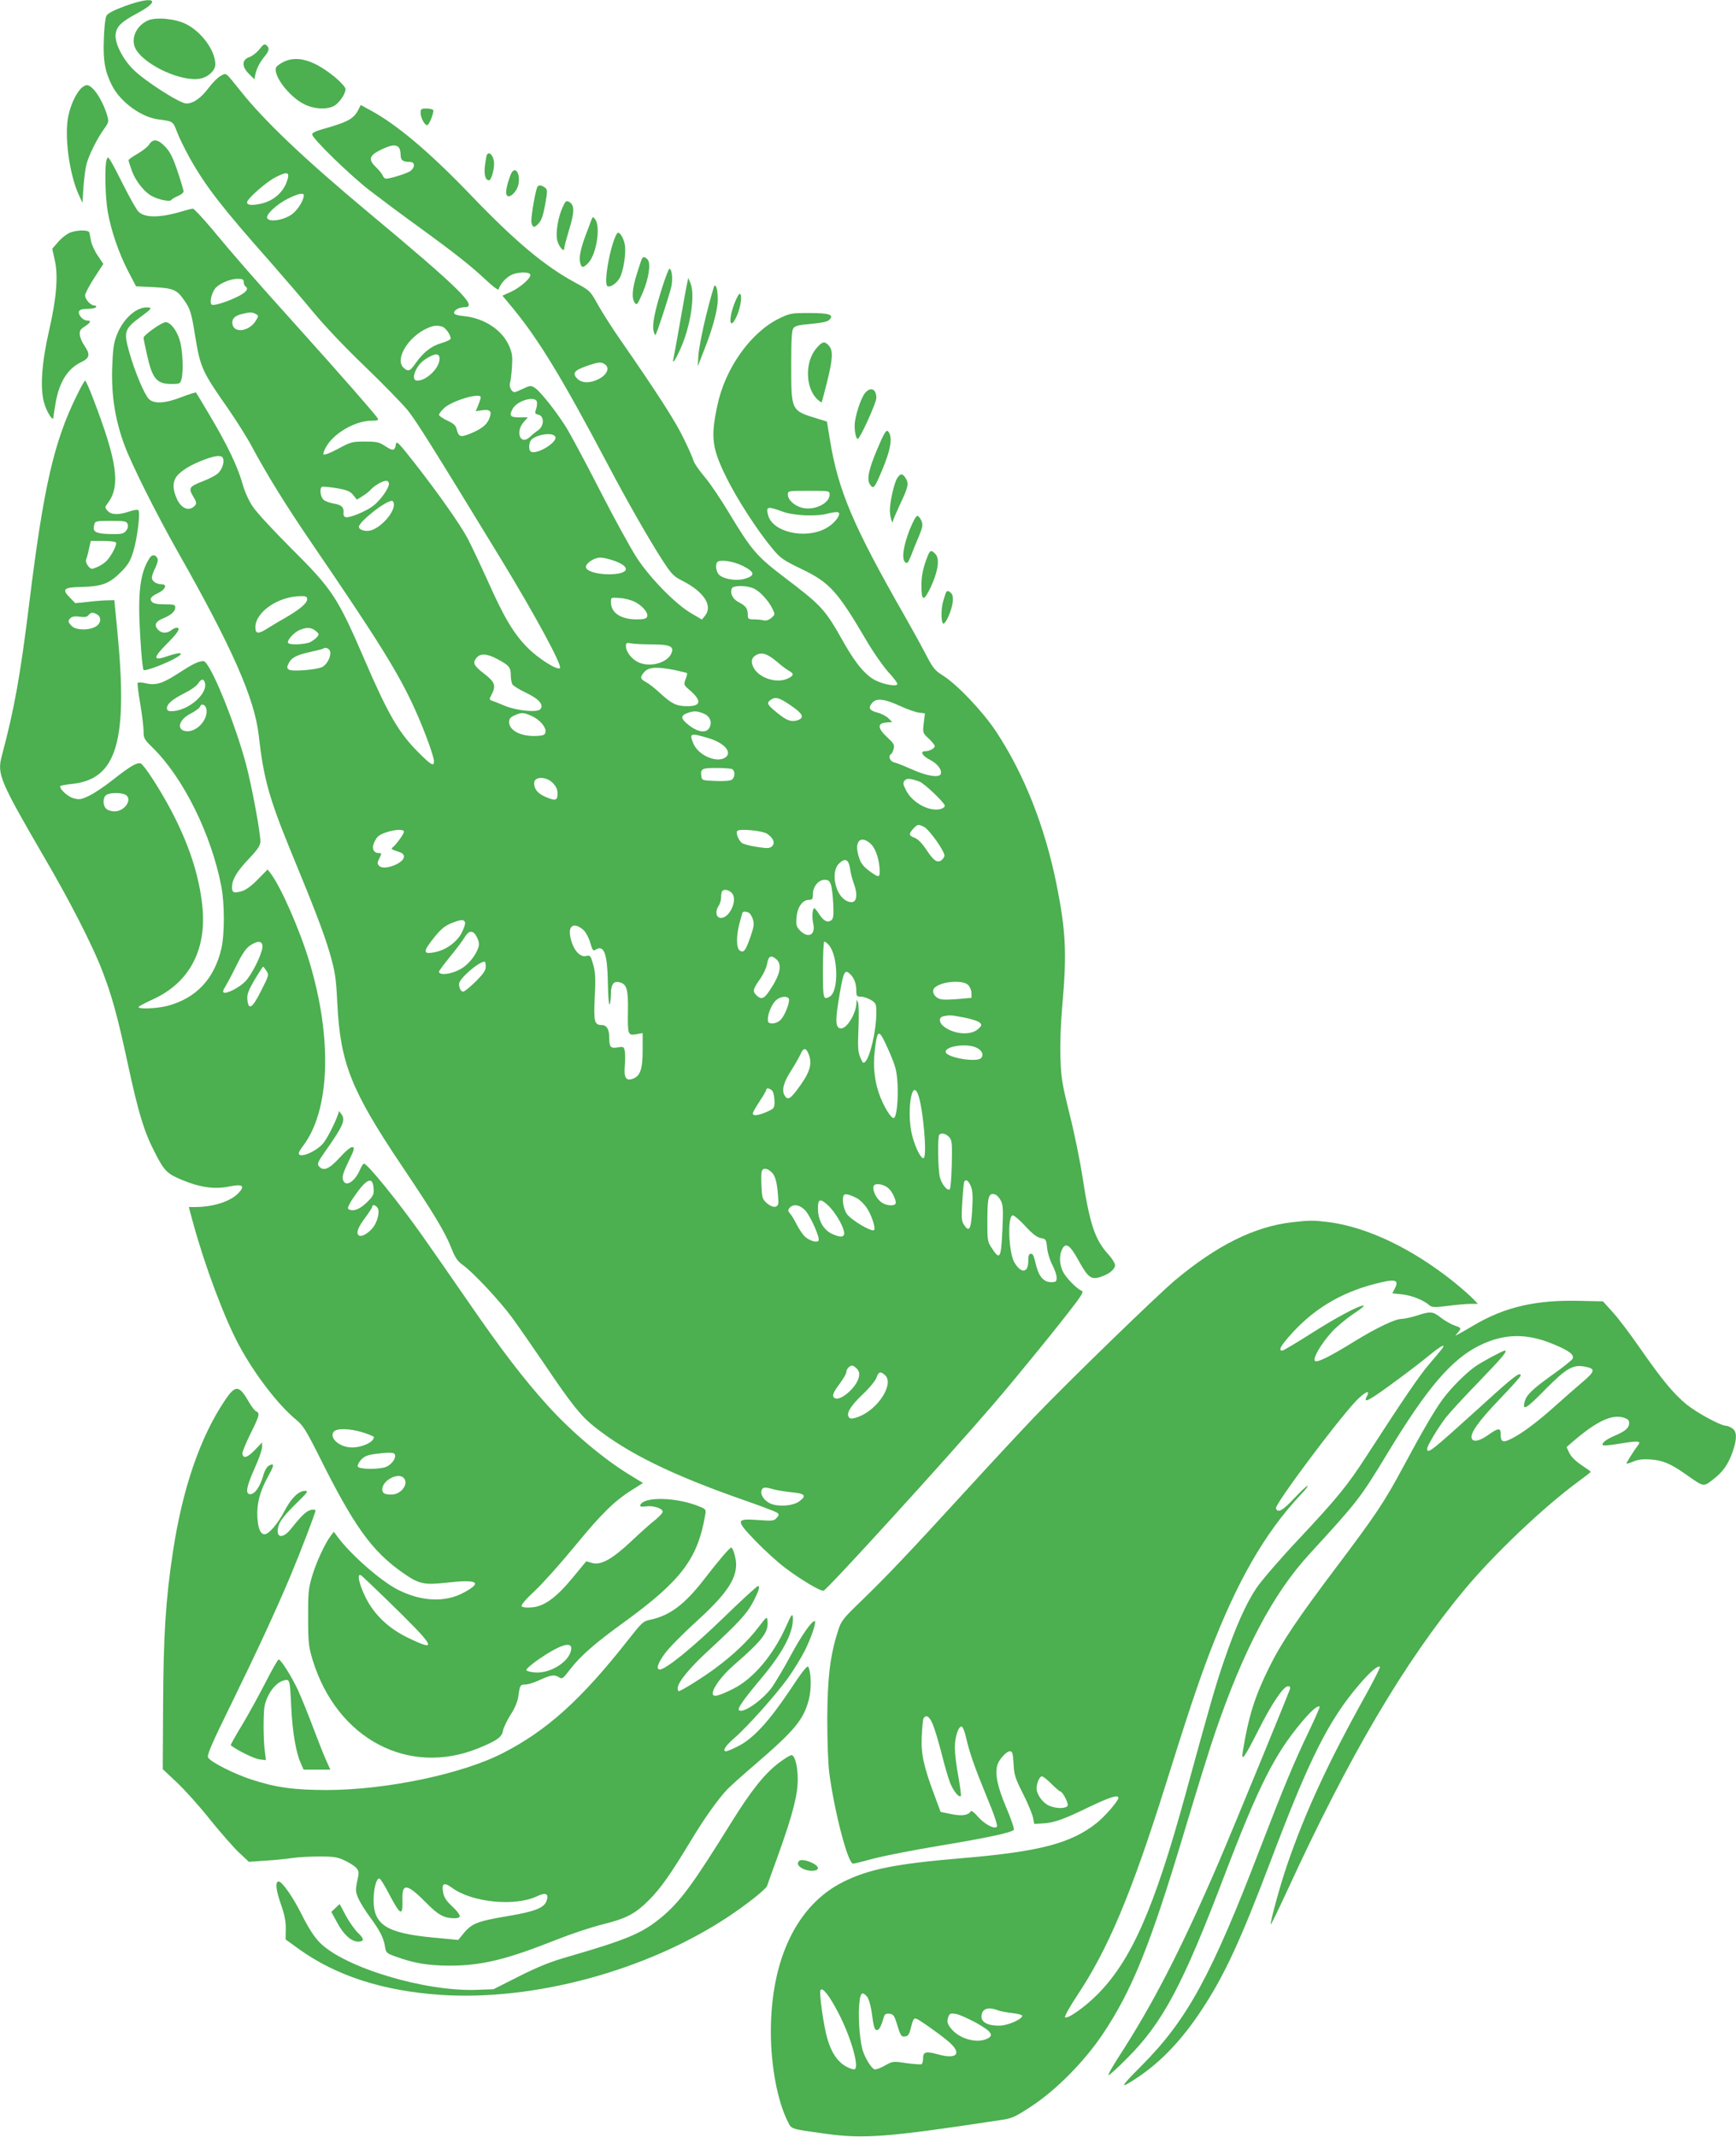
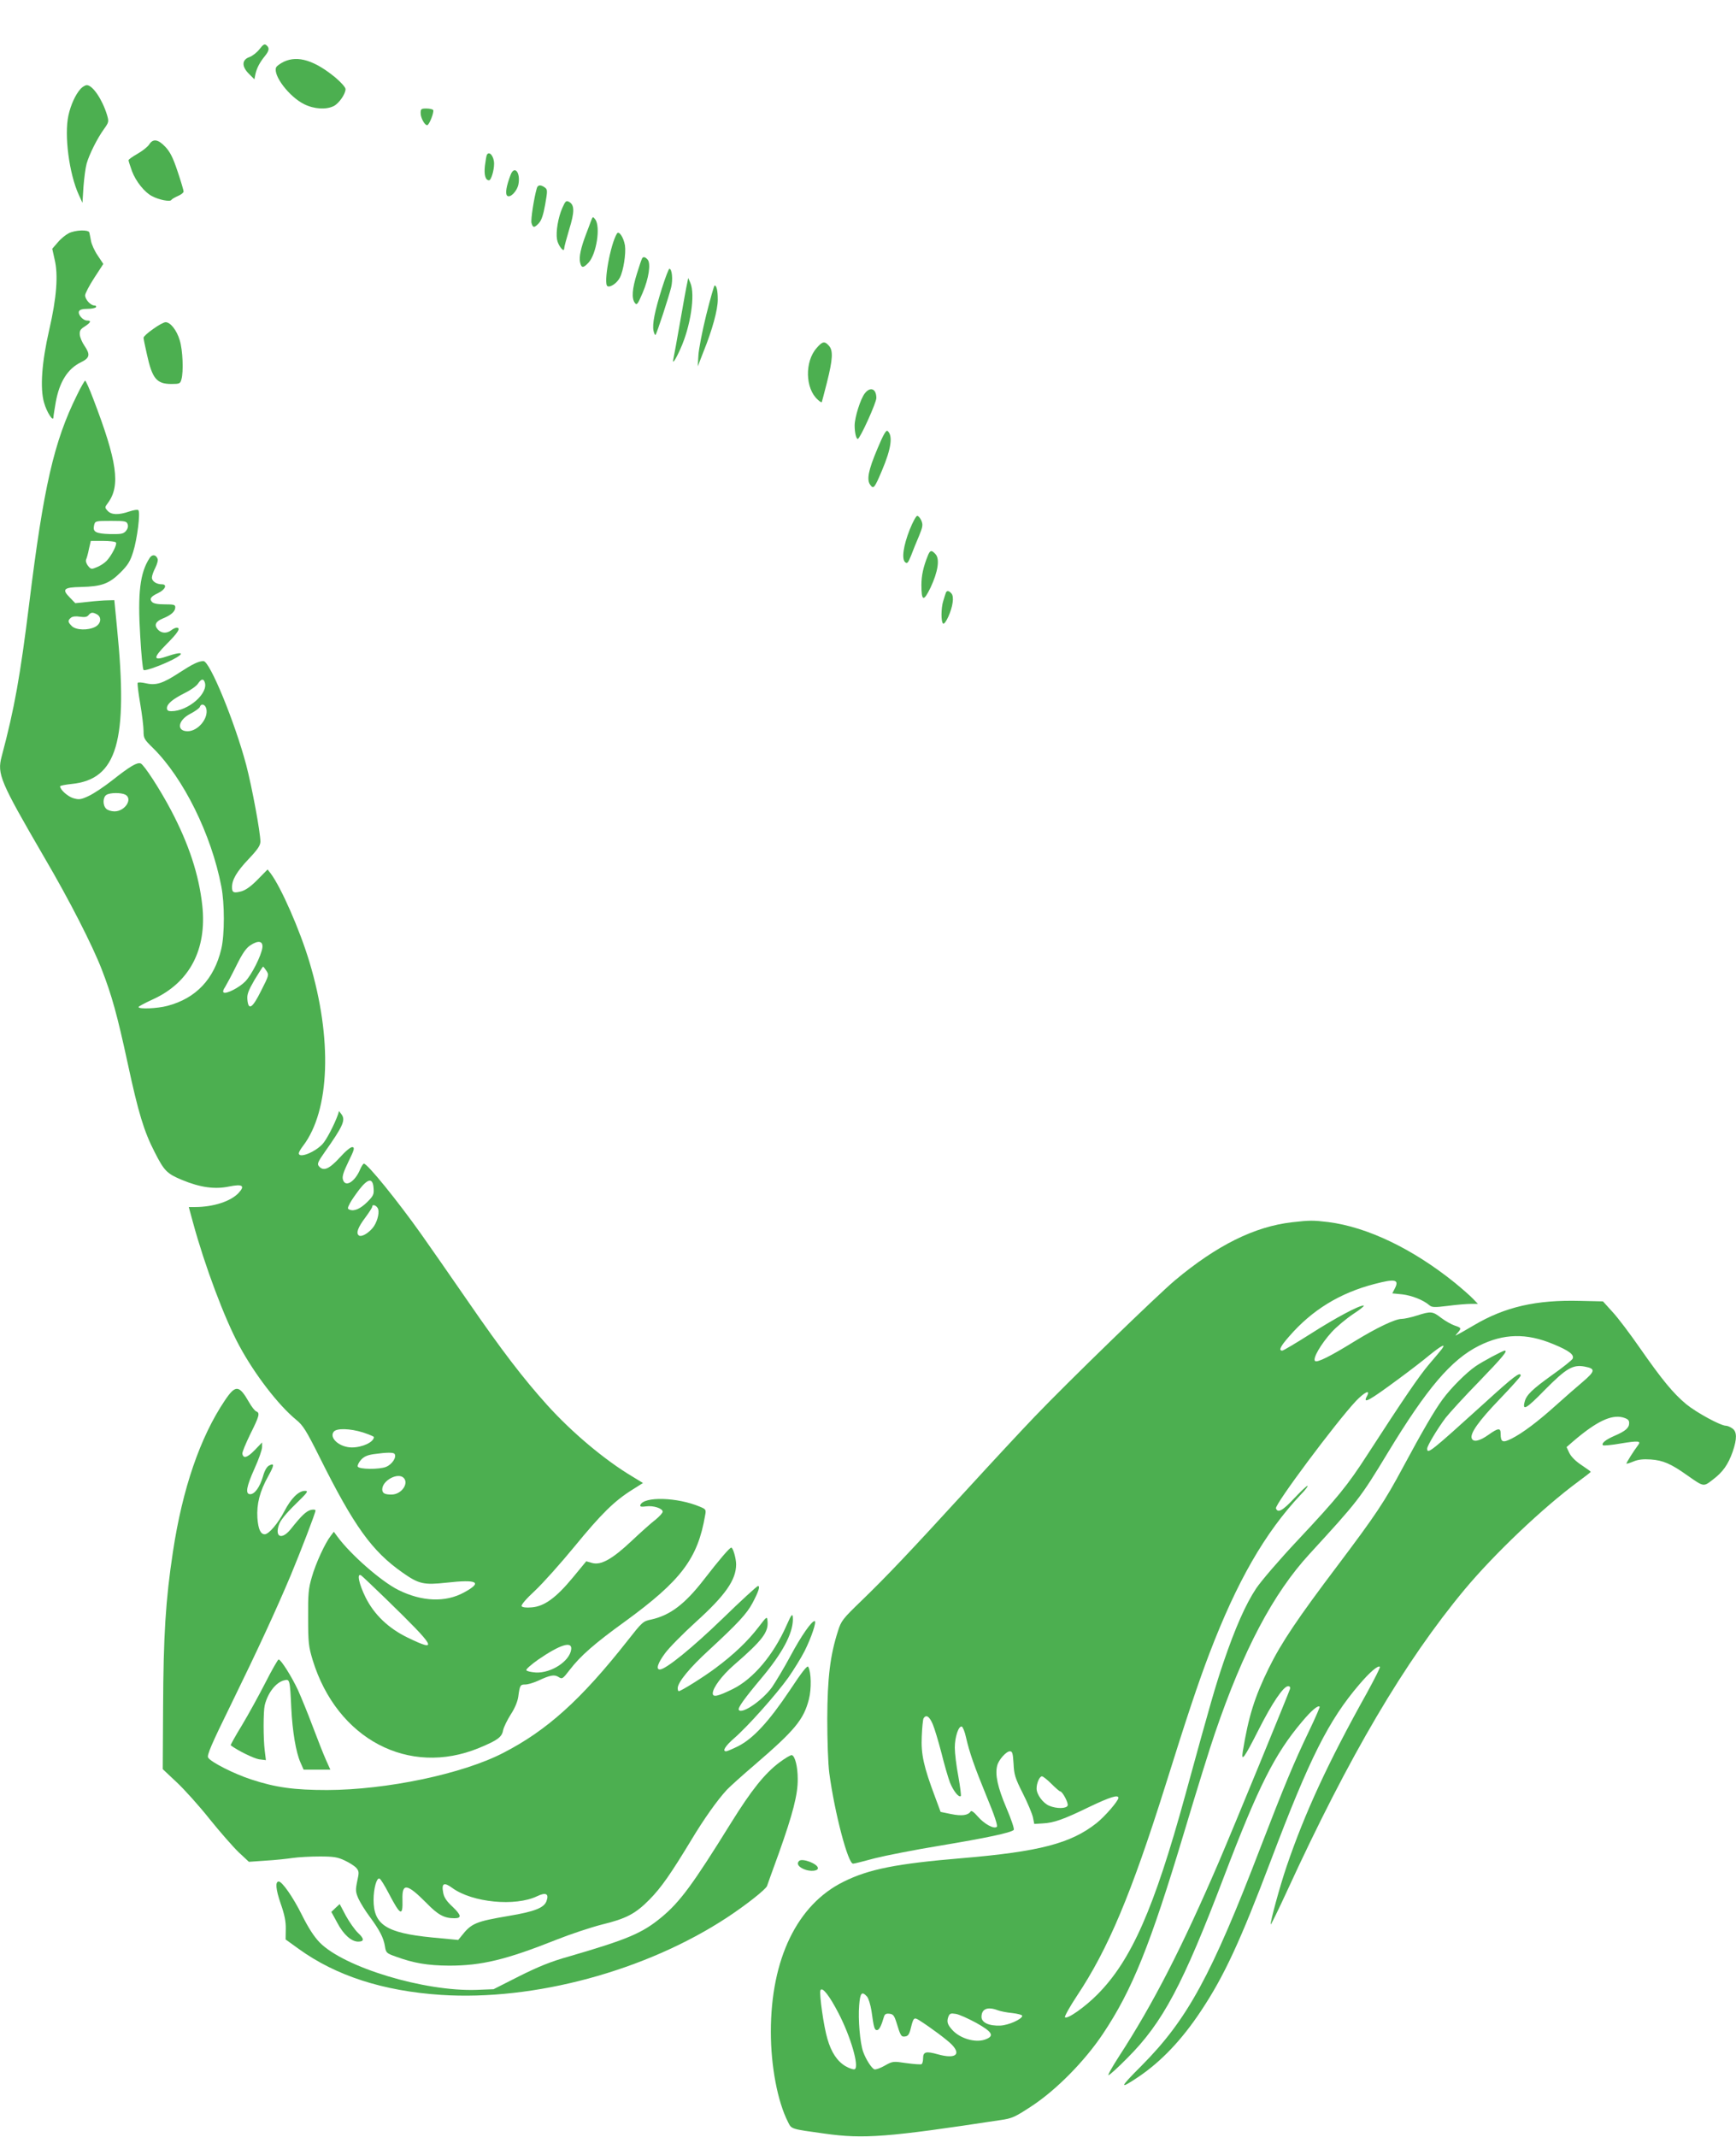
<svg xmlns="http://www.w3.org/2000/svg" version="1.0" width="1040pt" height="1280pt" viewBox="0 0 1040 1280" preserveAspectRatio="xMidYMid meet">
  <g transform="translate(0,1280) scale(0.1,-0.1)" fill="#4caf50" stroke="none">
-     <path d="M747 12763 c-65 -24 -102 -43 -109 -57 -7 -11 -14 -75 -16 -142 -5 -128 7 -194 50 -278 50 -97 174 -188 276 -201 89 -12 88 -11 112 -74 12 -33 47 -104 77 -158 96 -171 196 -299 483 -623 80 -91 196 -226 257 -300 65 -79 192 -213 308 -324 108 -104 224 -223 257 -263 53 -66 145 -213 563 -898 201 -330 361 -626 350 -646 -12 -18 -129 55 -195 122 -83 84 -140 179 -240 404 -45 99 -99 213 -120 253 -49 89 -177 271 -319 452 -91 116 -106 132 -109 110 -6 -41 -17 -43 -63 -13 -38 25 -51 28 -123 28 -76 0 -85 -2 -160 -43 -44 -24 -83 -39 -88 -34 -4 4 5 29 21 54 50 79 174 148 267 148 36 0 43 3 37 14 -12 21 -221 260 -483 551 -255 283 -373 418 -514 588 -54 64 -104 117 -110 117 -7 0 -35 -7 -62 -15 -135 -41 -228 -41 -265 -2 -12 12 -50 80 -86 151 -36 72 -72 141 -81 154 -15 23 -16 23 -23 6 -13 -34 -9 -219 6 -310 21 -117 66 -249 123 -359 l47 -90 105 -5 c117 -6 140 -15 183 -78 37 -52 44 -76 66 -214 31 -190 42 -214 197 -435 50 -73 116 -176 144 -230 89 -166 202 -349 355 -573 409 -599 523 -783 621 -999 58 -129 114 -282 114 -312 0 -31 -17 -22 -88 49 -120 118 -184 227 -324 551 -166 385 -194 428 -444 677 -105 105 -209 217 -230 250 -24 35 -49 91 -62 139 -29 101 -88 226 -192 401 -45 77 -84 141 -86 143 -2 2 -40 -10 -85 -27 -98 -39 -168 -43 -198 -11 -28 30 -85 167 -117 281 -34 122 -29 138 70 211 60 44 67 52 48 55 -68 10 -153 -63 -192 -164 -19 -48 -24 -85 -28 -199 -5 -167 18 -312 75 -465 43 -115 188 -405 318 -635 327 -576 461 -882 485 -1100 28 -251 62 -375 185 -676 152 -368 205 -507 241 -629 32 -113 37 -143 45 -304 18 -354 83 -518 386 -969 193 -287 260 -398 299 -498 21 -53 36 -74 65 -95 59 -41 217 -209 295 -314 38 -52 127 -180 197 -283 160 -238 219 -311 299 -374 199 -158 461 -287 893 -438 104 -36 195 -71 202 -77 11 -9 10 -15 -4 -30 -16 -18 -26 -19 -109 -13 -137 10 -139 1 -18 -125 54 -56 133 -128 176 -160 95 -72 214 -143 232 -138 21 5 733 786 1014 1113 148 172 408 492 503 619 32 43 40 61 30 64 -27 9 -93 76 -112 113 -22 43 -25 96 -7 134 21 46 48 29 98 -63 57 -104 77 -119 132 -101 53 17 88 46 88 71 0 11 -18 40 -39 63 -81 88 -113 182 -156 466 -15 96 -49 264 -77 374 -44 177 -51 215 -55 335 -3 83 1 204 11 317 28 314 21 447 -34 723 -70 349 -196 667 -364 920 -79 119 -231 279 -316 333 -49 30 -61 45 -104 128 -27 52 -84 155 -126 229 -309 540 -399 753 -448 1055 l-18 110 -59 18 c-156 48 -155 45 -155 320 0 154 3 208 13 221 11 15 34 20 107 26 63 6 98 13 108 24 31 31 0 41 -121 41 -107 0 -116 -2 -180 -33 -171 -84 -324 -300 -370 -523 -40 -188 -32 -252 52 -424 64 -131 187 -321 275 -427 52 -63 66 -72 179 -127 165 -79 214 -132 383 -420 44 -76 105 -162 137 -198 32 -34 56 -67 53 -72 -8 -13 -71 -3 -121 19 -62 26 -125 99 -195 222 -119 211 -131 225 -365 403 -162 123 -194 161 -329 385 -48 80 -113 177 -146 215 -32 38 -62 81 -65 95 -4 14 -30 75 -60 135 -49 102 -153 264 -383 596 -48 69 -107 162 -132 207 -44 80 -47 82 -130 127 -186 100 -363 248 -633 530 -246 256 -441 420 -599 505 l-57 31 -15 -30 c-29 -54 -61 -72 -218 -116 -37 -10 -58 -21 -58 -30 0 -24 226 -244 345 -336 61 -47 192 -145 292 -217 221 -161 310 -231 404 -319 41 -39 74 -63 76 -56 13 39 53 79 88 91 44 14 97 13 102 -3 6 -19 -60 -77 -114 -102 l-53 -24 64 -77 c155 -189 293 -416 566 -932 118 -224 247 -449 326 -572 57 -88 69 -100 122 -127 130 -66 184 -150 135 -210 l-18 -22 -65 38 c-92 54 -242 206 -324 330 -37 57 -139 242 -225 411 -87 170 -179 342 -206 383 -61 95 -149 205 -181 226 -24 15 -28 15 -76 -8 -50 -23 -50 -23 -65 -4 -8 11 -11 29 -8 40 4 11 9 54 12 95 4 64 2 84 -17 128 -41 94 -146 165 -267 178 -43 4 -63 11 -63 20 0 17 32 34 64 34 83 0 -32 113 -574 565 -386 322 -624 548 -769 730 -94 117 -84 109 -118 91 -16 -8 -49 -40 -72 -71 -48 -64 -93 -95 -135 -95 -38 0 -246 133 -316 202 -67 66 -115 163 -107 216 8 47 35 72 132 124 147 79 97 105 -78 41z m1641 -845 c7 -7 12 -26 12 -44 0 -34 13 -44 56 -44 32 0 32 -34 0 -56 -24 -15 -117 -44 -144 -44 -7 0 -15 8 -19 18 -3 9 -21 32 -40 50 -48 46 -42 70 27 104 61 30 90 34 108 16z m-672 -212 c-24 -63 -84 -112 -153 -126 -54 -12 -83 -9 -83 8 0 21 118 125 174 152 73 37 86 29 62 -34z m104 -76 c0 -27 -30 -78 -63 -107 -49 -43 -157 -59 -157 -24 0 23 62 79 121 109 63 32 99 40 99 22z m-360 -519 c0 -11 5 -23 10 -26 21 -13 8 -33 -37 -57 -63 -33 -150 -61 -164 -53 -14 9 -5 60 17 93 20 30 88 61 137 62 30 0 37 -4 37 -19z m71 -191 c19 -11 19 -12 2 -40 -39 -66 -134 -79 -141 -19 -4 30 15 49 61 59 46 11 56 11 78 0z m1117 -76 c21 -6 52 -49 52 -73 0 -5 -25 -17 -55 -26 -61 -17 -111 -57 -156 -122 -33 -47 -43 -51 -71 -26 -55 50 27 187 144 238 37 16 53 17 86 9z m-15 -198 c-4 -54 -79 -126 -133 -126 -24 0 -27 28 -6 68 17 33 41 55 81 76 42 22 60 16 58 -18z m992 -29 c28 -21 13 -59 -34 -85 -50 -28 -104 -29 -132 -1 -32 32 -20 50 51 75 78 27 91 28 115 11z m-745 -197 c0 -6 -7 -27 -15 -47 l-15 -36 41 6 c48 6 58 -8 39 -53 -15 -36 -49 -62 -117 -89 -56 -22 -66 -18 -78 31 -5 20 -20 33 -56 49 -27 13 -49 28 -49 34 0 6 13 24 30 40 47 45 220 96 220 65z m336 -25 c3 -8 1 -28 -4 -44 -9 -26 -8 -30 14 -35 36 -9 34 -68 -2 -93 -15 -10 -38 -29 -52 -42 -53 -49 -86 29 -37 88 l27 31 -51 0 c-54 0 -62 10 -40 51 25 48 132 80 145 44z m111 -212 c13 -33 -113 -109 -147 -88 -11 7 -13 36 -4 60 15 39 138 62 151 28z m-1991 -128 c9 -23 -4 -64 -29 -89 -13 -13 -55 -35 -95 -50 -80 -31 -85 -40 -52 -94 16 -26 18 -37 10 -48 -34 -40 -83 -23 -111 39 -29 66 -25 113 13 149 36 33 89 62 163 89 63 22 94 23 101 4z m994 -153 c0 -27 -49 -96 -93 -131 -42 -33 -141 -74 -166 -69 -10 3 -15 12 -13 27 3 33 -12 47 -60 55 -24 4 -50 14 -60 23 -19 17 -25 68 -9 77 4 3 44 -1 87 -8 64 -11 82 -19 100 -41 l22 -28 35 22 c19 12 41 29 48 38 20 23 71 53 92 53 10 0 17 -8 17 -18z m2640 -65 c0 -53 -95 -98 -167 -78 -46 13 -83 48 -83 78 0 23 1 23 125 23 124 0 125 0 125 -23z m-2610 -59 c0 -59 -98 -158 -158 -158 -29 0 -52 10 -52 24 0 30 158 156 198 156 6 0 12 -10 12 -22z m2330 -43 c65 -24 202 -30 270 -11 30 8 59 11 64 6 15 -15 -27 -68 -75 -94 -124 -68 -320 -24 -347 77 -15 54 -5 56 88 22z m-1005 -296 c100 -37 80 -79 -37 -79 -74 0 -138 20 -138 44 0 23 50 56 86 56 18 0 58 -9 89 -21z m766 -29 c72 -37 75 -58 10 -77 -50 -14 -124 -3 -153 24 -18 16 -24 63 -11 76 17 18 97 5 154 -23z m62 -134 c37 -15 91 -73 115 -123 16 -34 16 -35 -8 -55 -14 -12 -32 -17 -44 -14 -12 3 -38 6 -58 6 -33 0 -38 3 -38 24 0 40 -11 56 -51 77 -39 19 -57 53 -45 84 7 19 84 20 129 1z m-2673 -65 c0 -24 -42 -60 -133 -113 -40 -22 -89 -52 -109 -65 -52 -32 -68 -30 -68 10 0 90 135 184 268 186 35 1 42 -2 42 -18z m1965 -17 c46 -24 80 -66 72 -88 -5 -12 -21 -16 -62 -16 -96 0 -155 39 -155 103 0 29 0 29 53 25 30 -2 71 -13 92 -24z m-1914 -173 c20 -16 22 -21 9 -36 -7 -9 -26 -23 -41 -31 -31 -15 -125 -19 -133 -5 -9 14 34 62 68 77 43 18 70 17 97 -5z m2013 -81 c110 0 137 -12 118 -54 -26 -59 -134 -86 -202 -51 -38 20 -70 62 -70 93 0 22 3 24 31 18 17 -3 73 -6 123 -6z m-1926 -43 c6 -30 -19 -77 -47 -92 -34 -17 -181 -29 -200 -16 -12 8 -13 15 -3 35 16 36 48 53 132 71 40 9 76 18 79 21 11 10 36 -2 39 -19z m2677 -61 c27 -24 60 -48 73 -55 32 -17 27 -30 -15 -48 -66 -27 -168 8 -199 69 -18 35 -12 61 19 76 33 17 66 5 122 -42z m-1679 18 c73 -38 84 -51 84 -98 0 -23 5 -48 10 -56 5 -8 42 -31 82 -50 78 -37 107 -72 85 -98 -17 -21 -138 -10 -212 20 -33 14 -68 28 -78 31 -16 6 -17 9 -2 36 28 55 20 76 -45 126 -63 48 -71 66 -43 97 22 25 61 23 119 -8z m1068 -68 c37 -8 70 -16 72 -18 2 -3 -2 -19 -9 -37 -12 -32 -11 -34 24 -64 74 -64 70 -97 -12 -97 -66 0 -93 13 -161 75 -33 31 -73 62 -89 70 -35 18 -36 31 -7 62 26 28 78 30 182 9z m694 -212 c72 -49 83 -73 41 -88 -38 -13 -67 -2 -124 45 -59 48 -64 58 -39 76 29 21 51 16 122 -33z m648 0 c43 -20 95 -39 116 -42 l39 -5 -7 -58 c-7 -58 -6 -60 30 -93 20 -19 36 -39 36 -45 0 -14 -33 -31 -59 -31 -31 0 -15 -28 30 -51 44 -22 74 -61 65 -85 -10 -25 -86 -12 -176 29 -41 18 -87 37 -102 40 -28 7 -39 39 -19 51 5 3 12 18 15 32 6 22 0 32 -39 68 -58 54 -60 84 -7 88 l37 3 -23 23 c-12 12 -42 28 -67 34 -48 13 -56 29 -28 60 25 27 71 22 159 -18z m-1171 -48 c39 -16 53 -52 35 -85 -18 -34 -68 -28 -123 15 -50 39 -52 57 -9 73 38 14 58 13 97 -3z m-1029 -15 c48 -22 86 -66 82 -95 -2 -17 -11 -22 -50 -24 -93 -6 -168 31 -168 83 0 20 8 29 33 40 42 19 54 18 103 -4z m1057 -132 c102 -30 150 -91 96 -120 -54 -28 -157 20 -185 87 -26 63 -19 65 89 33z m141 -185 c20 -8 21 -47 2 -63 -9 -8 -45 -11 -98 -9 -78 3 -83 4 -86 26 -7 47 2 52 87 52 44 0 86 -3 95 -6z m-1073 -83 c21 -22 29 -39 29 -65 0 -43 -13 -45 -77 -17 -43 20 -63 45 -63 80 0 41 70 42 111 2z m2198 7 c29 -11 151 -127 151 -144 0 -8 -11 -16 -25 -20 -67 -17 -166 36 -205 108 -20 39 -22 49 -11 62 13 16 35 14 90 -6z m25 -270 c31 -13 129 -152 124 -175 -2 -9 -11 -21 -20 -27 -25 -16 -46 0 -91 68 -25 37 -49 61 -68 68 -35 12 -36 24 -7 55 25 26 28 27 62 11z m-3114 -30 c0 -13 -47 -78 -68 -94 -11 -8 -5 -13 27 -23 30 -9 41 -17 41 -32 0 -40 -118 -85 -148 -56 -13 13 -13 19 1 46 14 29 14 31 -3 31 -31 0 -44 26 -30 60 7 16 18 35 26 41 38 31 154 52 154 27z m2175 -12 c38 -25 50 -55 31 -74 -14 -14 -26 -15 -91 -5 -41 6 -82 17 -91 24 -20 17 -36 57 -28 71 10 16 150 3 179 -16z m625 -64 c28 -28 50 -100 50 -162 0 -37 -7 -37 -58 0 -45 32 -61 56 -73 110 -18 79 25 107 81 52z m-128 -142 c3 -25 13 -65 22 -89 33 -89 13 -136 -44 -106 -67 34 -94 172 -45 221 37 37 58 28 67 -26z m-113 -102 c5 -18 11 -71 13 -117 3 -71 0 -85 -14 -95 -23 -14 -46 -1 -73 42 -11 17 -23 31 -26 32 -12 0 -16 -52 -7 -92 15 -68 -29 -92 -79 -42 -22 23 -25 32 -21 80 5 61 36 104 75 104 19 0 23 5 23 34 0 45 33 86 70 86 23 0 30 -6 39 -32z m-594 -48 c37 -41 -17 -155 -70 -148 -26 4 -31 40 -11 70 9 12 16 36 16 54 0 17 3 34 7 37 12 13 40 7 58 -13z m99 -116 c8 -3 20 -21 26 -39 9 -29 7 -45 -14 -106 -30 -85 -40 -98 -64 -83 -21 14 -22 85 -3 159 8 28 15 56 17 63 4 13 14 15 38 6z m-1698 -59 c3 -8 -7 -37 -22 -66 -32 -57 -98 -103 -167 -114 -60 -11 -62 5 -9 73 53 69 78 89 131 108 47 17 60 17 67 -1z m712 -48 c12 -12 30 -45 38 -74 14 -47 17 -51 33 -41 51 31 70 -26 73 -211 1 -71 6 -125 10 -118 4 7 8 35 8 63 0 58 16 80 52 70 42 -10 52 -41 50 -166 -2 -149 -1 -153 49 -145 l39 7 0 -102 c0 -113 -14 -154 -57 -171 -43 -16 -56 5 -50 76 3 33 3 73 0 89 -5 26 -8 28 -43 22 -43 -7 -50 2 -50 60 0 48 -16 74 -44 74 -45 0 -50 19 -43 167 6 111 4 148 -9 195 -15 53 -18 57 -41 52 -41 -11 -83 41 -97 119 -12 67 27 84 82 34z m-643 -37 c19 -37 19 -53 -1 -93 -21 -42 -62 -85 -99 -104 -57 -30 -125 -37 -125 -13 0 5 31 46 68 92 38 46 77 98 87 116 24 40 50 41 70 2z m2109 -49 c58 -64 62 -281 6 -311 -38 -21 -40 -14 -40 160 0 94 4 170 8 170 5 0 17 -9 26 -19z m-312 -88 c36 -32 21 -95 -44 -190 -32 -48 -49 -52 -78 -23 -23 23 -19 36 27 101 17 25 35 64 39 87 7 46 24 54 56 25z m-1742 -43 c0 -23 -14 -43 -61 -90 -34 -33 -67 -60 -74 -60 -13 0 -25 21 -25 46 0 31 114 131 153 134 4 0 7 -13 7 -30z m2185 -47 c23 -22 35 -57 35 -99 0 -30 3 -34 28 -34 15 0 42 -9 60 -20 30 -19 32 -23 32 -78 0 -100 -36 -260 -66 -291 -12 -13 -16 -9 -30 25 -14 32 -16 62 -11 174 3 74 2 144 -3 155 -8 20 -9 20 -9 -1 -2 -64 -56 -154 -92 -154 -36 0 -37 46 -7 216 22 127 30 141 63 107z m705 -63 c11 -11 20 -33 20 -49 l0 -28 -91 -8 c-74 -5 -94 -4 -115 9 -26 18 -32 48 -11 63 45 36 166 44 197 13z m-1074 -83 c7 -19 -23 -98 -48 -124 -13 -14 -33 -23 -50 -23 -23 0 -28 4 -28 25 0 37 27 97 53 117 26 21 66 23 73 5z m1050 -112 c43 -8 85 -22 94 -31 14 -14 12 -18 -13 -40 -46 -39 -153 -28 -209 23 -25 23 -23 51 5 56 39 8 44 7 123 -8z m-449 -204 c39 -90 45 -114 50 -194 5 -98 -6 -198 -22 -204 -14 -4 -53 55 -81 125 -34 85 -46 183 -33 283 16 132 24 131 86 -10z m512 28 c40 -14 58 -44 39 -66 -24 -30 -213 3 -213 37 0 32 112 50 174 29z m-992 -50 c20 -58 2 -110 -75 -211 -40 -53 -56 -59 -73 -27 -17 32 -3 80 43 150 22 35 47 79 55 97 17 40 34 37 50 -9z m-217 -218 c5 -11 10 -38 10 -60 0 -38 -2 -41 -46 -61 -52 -22 -84 -26 -84 -9 0 6 18 38 40 71 22 33 40 64 40 69 0 17 29 9 40 -10z m870 -17 c30 -79 56 -373 33 -381 -15 -6 -49 61 -68 134 -35 134 -4 350 35 247z m186 -255 c17 -19 19 -35 16 -163 -2 -77 -7 -145 -12 -149 -13 -14 -48 28 -59 70 -12 42 -15 246 -4 256 13 13 40 7 59 -14z m-1061 -213 c22 -22 33 -70 38 -171 3 -40 -30 -45 -69 -12 -26 23 -29 32 -32 101 -2 42 -2 83 2 91 8 22 34 18 61 -9z m1191 -81 c11 -27 13 -59 8 -145 -7 -117 -18 -134 -50 -85 -14 22 -15 42 -9 138 4 61 9 115 12 120 10 16 25 5 39 -28z m-493 -13 c24 -21 50 -79 42 -92 -10 -17 -61 -11 -87 10 -30 23 -53 73 -44 96 8 20 60 12 89 -14z m-190 -59 c15 -7 40 -31 56 -53 30 -41 59 -126 47 -138 -14 -13 -140 62 -163 97 -22 32 -31 99 -16 114 8 8 36 1 76 -20z m832 21 c8 -4 23 -20 31 -36 13 -26 15 -54 9 -179 -8 -167 -15 -179 -62 -107 -27 39 -28 48 -28 157 0 156 7 181 50 165z m-1002 -66 c38 -37 82 -109 92 -150 10 -38 -12 -45 -68 -20 -54 24 -87 83 -87 155 0 57 14 61 63 15z m-135 -33 c33 -41 85 -161 76 -176 -9 -15 -55 -1 -82 24 -13 12 -35 45 -49 72 -14 28 -32 58 -41 67 -12 14 -12 20 -2 33 23 27 66 18 98 -20z m1315 -90 c42 -46 69 -66 92 -71 31 -5 33 -8 38 -59 3 -29 17 -75 31 -101 14 -27 26 -61 26 -76 0 -25 -4 -28 -34 -28 -41 0 -71 32 -87 94 -18 72 -20 76 -35 76 -10 0 -14 -13 -14 -45 0 -71 -43 -75 -83 -7 -35 60 -43 282 -9 282 8 0 42 -29 75 -65z m-1009 -854 c13 -15 16 -28 11 -51 -13 -58 -105 -140 -141 -126 -23 9 -16 31 26 87 22 30 40 61 40 69 0 19 19 40 35 40 7 0 20 -9 29 -19z m168 -38 c56 -51 -40 -204 -158 -249 -32 -12 -48 -14 -56 -6 -22 22 4 67 77 137 42 39 79 84 86 103 12 36 24 40 51 15z m-667 -684 c22 -6 72 -14 110 -18 78 -7 89 -20 43 -54 -36 -27 -122 -34 -171 -14 -39 17 -64 55 -54 81 7 19 19 20 72 5z" />
-     <path d="M885 12677 c-75 -35 -107 -119 -67 -179 64 -97 281 -192 385 -168 47 10 87 49 87 84 0 83 -83 196 -176 242 -67 33 -181 43 -229 21z" />
    <path d="M1555 12506 c-15 -20 -42 -41 -61 -48 -46 -16 -47 -57 -2 -101 l32 -32 6 30 c8 37 26 71 56 108 27 33 30 50 10 66 -11 10 -19 5 -41 -23z" />
    <path d="M1702 12431 c-23 -11 -45 -27 -48 -35 -19 -48 79 -176 168 -220 60 -30 133 -34 178 -11 31 16 70 72 70 101 0 11 -26 40 -60 69 -125 103 -225 134 -308 96z" />
    <path d="M483 12268 c-31 -34 -59 -96 -73 -159 -26 -118 4 -349 62 -476 l22 -48 6 95 c4 52 12 115 19 140 16 56 64 152 104 207 29 41 30 44 18 85 -28 92 -86 178 -121 178 -9 0 -26 -10 -37 -22z" />
    <path d="M2520 12122 c0 -28 24 -72 39 -72 12 0 43 79 36 91 -4 5 -22 9 -41 9 -31 0 -34 -3 -34 -28z" />
    <path d="M894 11935 c-9 -14 -40 -39 -70 -56 -30 -17 -54 -34 -54 -39 0 -5 10 -35 21 -66 23 -61 76 -127 120 -149 41 -22 108 -35 115 -23 4 6 22 16 40 24 19 8 34 20 34 27 0 6 -16 61 -36 120 -28 84 -45 117 -74 148 -43 45 -73 50 -96 14z" />
    <path d="M2917 11873 c-3 -5 -8 -34 -12 -66 -6 -55 3 -87 25 -87 12 0 30 59 30 99 0 44 -28 79 -43 54z" />
    <path d="M3059 11753 c-26 -68 -33 -113 -21 -125 17 -17 60 26 68 69 13 70 -24 115 -47 56z" />
    <path d="M3216 11673 c-17 -59 -37 -188 -32 -208 8 -31 17 -31 44 -2 16 17 27 50 38 112 15 84 14 90 -2 102 -25 18 -42 16 -48 -4z" />
    <path d="M3369 11555 c-25 -56 -40 -143 -32 -189 6 -37 43 -83 43 -54 0 9 14 60 30 114 33 106 32 147 -1 165 -17 9 -22 5 -40 -36z" />
    <path d="M3540 11475 c-6 -16 -19 -52 -30 -80 -30 -79 -42 -134 -35 -166 8 -36 19 -36 51 -2 47 51 73 214 40 259 -14 18 -15 18 -26 -11z" />
    <path d="M412 11403 c-18 -9 -48 -33 -66 -55 l-33 -38 14 -63 c23 -94 12 -231 -32 -422 -45 -196 -56 -350 -31 -437 16 -57 55 -117 56 -88 0 8 7 49 14 91 22 122 72 201 151 239 53 26 57 46 21 99 -14 20 -26 49 -28 65 -2 24 3 34 29 50 37 24 42 36 15 36 -25 0 -56 35 -49 55 5 10 20 15 51 15 25 0 48 5 51 10 3 6 -1 10 -9 10 -23 0 -56 36 -56 61 0 11 25 59 55 105 l54 83 -34 51 c-19 28 -37 68 -40 88 -4 20 -8 43 -10 50 -6 17 -83 15 -123 -5z" />
    <path d="M3696 11401 c-39 -63 -82 -300 -57 -315 16 -10 58 18 75 52 21 41 37 144 30 192 -8 48 -36 90 -48 71z" />
    <path d="M3847 11253 c-3 -5 -17 -45 -31 -91 -29 -92 -33 -149 -13 -176 12 -16 17 -10 47 60 37 87 50 175 30 199 -14 16 -26 19 -33 8z" />
    <path d="M3966 11075 c-44 -140 -59 -216 -51 -256 4 -17 9 -28 12 -25 8 8 81 232 94 286 11 46 5 110 -11 110 -4 0 -24 -52 -44 -115z" />
    <path d="M4117 11105 c-4 -16 -23 -120 -42 -230 -19 -110 -38 -211 -41 -225 -8 -36 11 -9 42 60 61 134 90 325 60 395 l-13 30 -6 -30z" />
    <path d="M4231 10914 c-24 -97 -45 -206 -47 -242 l-4 -67 35 90 c53 131 85 250 85 310 0 54 -7 85 -19 85 -3 0 -26 -80 -50 -176z" />
-     <path d="M4400 10983 c-41 -106 -26 -169 16 -71 23 54 32 128 15 128 -5 0 -19 -26 -31 -57z" />
    <path d="M917 10829 c-32 -22 -57 -45 -57 -52 0 -7 9 -51 20 -99 32 -146 58 -178 147 -178 49 0 53 2 60 28 13 46 8 174 -10 233 -18 61 -56 109 -85 109 -10 0 -44 -18 -75 -41z" />
    <path d="M4892 10715 c-72 -81 -68 -243 7 -309 11 -11 22 -17 24 -15 1 2 15 55 31 118 35 139 38 191 12 220 -26 29 -39 27 -74 -14z" />
    <path d="M461 10433 c-138 -278 -200 -550 -286 -1248 -54 -435 -88 -627 -165 -916 -28 -106 -10 -148 255 -604 152 -259 289 -528 345 -673 60 -155 92 -270 155 -561 64 -297 97 -407 162 -533 57 -112 73 -128 164 -166 109 -45 196 -57 282 -39 80 16 97 5 56 -39 -47 -50 -151 -84 -261 -84 l-37 0 25 -92 c71 -261 190 -578 277 -738 93 -173 236 -358 341 -444 41 -33 60 -63 141 -225 206 -413 313 -562 497 -691 97 -68 126 -75 263 -60 186 21 218 3 106 -58 -112 -62 -254 -56 -396 15 -103 52 -284 211 -363 318 l-22 30 -19 -25 c-33 -42 -90 -165 -113 -247 -20 -68 -23 -100 -22 -243 0 -150 3 -173 27 -253 145 -473 575 -701 997 -527 111 46 137 65 144 106 4 19 25 62 46 95 25 38 41 78 45 107 9 68 12 72 42 72 15 0 48 10 73 21 77 36 101 40 126 24 22 -14 25 -12 68 44 64 83 147 156 331 289 335 244 435 376 479 634 7 36 5 38 -31 53 -135 57 -336 63 -357 10 -3 -10 6 -12 35 -8 43 6 99 -12 99 -32 0 -7 -19 -28 -42 -47 -24 -18 -88 -75 -143 -127 -117 -110 -184 -148 -238 -133 l-35 10 -80 -97 c-100 -121 -171 -173 -246 -179 -34 -3 -56 0 -61 7 -4 8 27 44 80 93 48 45 155 165 238 266 159 194 237 271 344 338 l65 41 -64 39 c-166 99 -363 265 -510 428 -144 160 -270 324 -478 626 -101 146 -225 325 -277 398 -142 200 -322 422 -343 422 -4 0 -13 -14 -21 -31 -32 -79 -92 -115 -105 -63 -5 18 5 47 34 107 34 69 38 83 24 86 -10 2 -39 -21 -77 -63 -63 -69 -98 -84 -125 -51 -11 13 -5 27 36 85 110 156 125 191 100 225 l-15 20 -6 -20 c-21 -60 -70 -154 -93 -178 -47 -50 -142 -87 -142 -55 0 6 11 26 26 45 161 212 176 642 38 1100 -58 194 -171 450 -233 532 l-18 23 -59 -60 c-40 -41 -71 -63 -98 -71 -46 -12 -56 -8 -56 25 0 45 28 93 99 168 55 58 71 82 71 105 0 55 -50 325 -85 459 -68 256 -218 622 -256 622 -30 0 -66 -18 -146 -70 -96 -63 -138 -77 -198 -63 -25 6 -48 7 -50 3 -3 -5 4 -61 15 -125 11 -64 20 -138 20 -164 0 -44 4 -50 56 -101 182 -179 350 -517 410 -830 20 -102 20 -287 0 -373 -43 -182 -152 -297 -323 -342 -60 -16 -173 -21 -173 -7 0 4 40 25 88 47 218 100 322 298 294 560 -20 186 -81 370 -188 573 -66 125 -161 271 -181 279 -22 8 -64 -17 -168 -99 -49 -39 -114 -82 -144 -96 -47 -22 -58 -23 -92 -13 -33 10 -79 51 -79 71 0 4 30 10 68 14 274 27 341 255 273 936 l-16 165 -40 -1 c-22 0 -75 -4 -117 -9 l-77 -8 -31 32 c-51 51 -40 63 65 65 124 3 168 19 236 86 45 45 59 67 77 125 24 76 44 235 31 249 -4 5 -28 1 -55 -8 -65 -22 -107 -20 -129 4 -18 20 -18 21 2 48 76 103 55 249 -88 622 -23 61 -45 110 -49 110 -3 0 -26 -39 -49 -87z m304 -774 c4 -13 0 -27 -11 -40 -15 -17 -29 -19 -96 -18 -86 3 -104 13 -94 54 6 24 8 25 101 25 86 0 94 -2 100 -21z m-70 -109 c7 -12 -26 -77 -56 -109 -12 -13 -38 -30 -58 -38 -33 -14 -36 -14 -54 8 -10 13 -15 29 -11 38 4 9 12 37 17 64 l11 47 72 0 c40 0 76 -4 79 -10z m-114 -430 c30 -17 24 -57 -11 -75 -43 -22 -115 -20 -140 5 -24 24 -25 33 -5 50 10 8 29 10 54 6 28 -4 42 -2 51 9 15 18 25 19 51 5z m645 -405 c26 -66 -98 -175 -200 -175 -18 0 -26 5 -26 18 0 26 34 54 107 91 35 17 70 42 79 56 19 28 32 32 40 10z m10 -160 c14 -58 -50 -135 -112 -135 -69 0 -58 67 17 105 27 14 52 32 56 40 8 24 32 17 39 -10z m-485 -515 c46 -25 -2 -100 -65 -100 -19 0 -42 7 -50 16 -22 21 -20 70 2 83 22 14 88 14 113 1z m821 -915 c-5 -46 -65 -166 -103 -204 -36 -37 -113 -76 -129 -66 -6 4 -3 17 8 32 9 15 40 72 67 127 37 75 59 107 85 124 47 31 76 26 72 -13z m24 -140 c16 -24 15 -28 -32 -120 -52 -105 -76 -120 -82 -52 -3 31 6 54 43 118 26 43 49 79 51 79 2 0 11 -11 20 -25z m642 -1302 c3 -37 -1 -46 -37 -82 -41 -41 -79 -58 -106 -47 -14 5 -14 9 1 38 9 18 36 56 58 85 52 66 80 68 84 6z m28 -127 c7 -29 -9 -82 -34 -112 -28 -33 -66 -54 -81 -45 -20 13 -8 48 39 110 22 30 40 58 40 63 0 19 30 6 36 -16z m-92 -1336 c36 -12 66 -24 66 -28 -1 -30 -69 -62 -132 -62 -74 0 -139 58 -108 95 18 21 96 19 174 -5z m190 -129 c13 -20 -15 -62 -50 -77 -41 -17 -165 -16 -171 2 -2 7 6 24 19 39 18 20 37 29 78 35 79 11 118 11 124 1z m54 -143 c33 -33 -12 -98 -69 -100 -43 -1 -59 7 -59 31 0 53 94 103 128 69z m-104 -727 c299 -291 316 -321 128 -230 -115 56 -200 137 -252 241 -39 79 -54 147 -27 132 6 -4 75 -69 151 -143z m1108 -300 c-8 -71 -120 -144 -212 -139 -30 2 -55 8 -57 14 -2 6 30 34 71 63 131 90 204 113 198 62z" />
    <path d="M5181 10444 c-26 -33 -61 -144 -61 -193 0 -41 9 -81 19 -80 13 1 111 216 111 245 0 56 -36 70 -69 28z" />
    <path d="M5256 10111 c-55 -130 -65 -186 -42 -216 19 -26 25 -19 69 85 57 134 67 211 34 239 -9 6 -26 -24 -61 -108z" />
-     <path d="M5375 9936 c-18 -27 -45 -146 -44 -196 0 -33 17 -89 18 -62 1 7 19 49 40 95 52 108 57 131 37 162 -20 31 -31 31 -51 1z" />
    <path d="M5450 9628 c-38 -96 -50 -177 -27 -196 12 -10 17 -4 35 40 11 29 32 82 47 116 23 56 25 68 15 93 -7 16 -18 29 -25 29 -7 0 -27 -37 -45 -82z" />
    <path d="M5559 9473 c-28 -69 -39 -121 -39 -177 0 -98 13 -102 55 -15 44 94 56 170 30 199 -24 27 -33 25 -46 -7z" />
    <path d="M896 9457 c-57 -87 -72 -209 -56 -466 6 -108 15 -200 20 -204 9 -10 146 43 200 76 47 29 21 33 -55 7 -89 -31 -91 -13 -7 72 69 69 87 98 60 98 -7 0 -22 -7 -32 -15 -27 -21 -60 -19 -81 5 -23 26 -13 48 32 66 49 20 73 42 73 66 0 16 -8 18 -64 18 -43 0 -67 5 -76 15 -16 19 -6 32 38 53 42 20 56 52 22 52 -32 0 -60 18 -60 40 0 11 9 37 20 58 11 22 18 46 14 55 -10 26 -33 28 -48 4z" />
    <path d="M5666 9248 c-3 -7 -9 -28 -15 -47 -14 -43 -14 -128 -1 -136 13 -8 51 75 57 126 4 24 1 45 -7 54 -15 18 -29 19 -34 3z" />
    <path d="M7741 5479 c-226 -26 -451 -138 -702 -348 -108 -91 -643 -610 -840 -816 -74 -77 -258 -275 -409 -440 -345 -377 -481 -520 -631 -665 -111 -107 -120 -119 -139 -180 -47 -146 -63 -280 -64 -525 0 -134 5 -270 12 -325 32 -239 113 -547 143 -543 8 0 66 15 129 32 63 16 240 51 393 76 276 46 423 77 440 94 5 5 -14 62 -44 132 -52 123 -69 199 -55 253 8 34 54 86 76 86 15 0 18 -11 22 -74 3 -65 9 -86 55 -177 29 -57 56 -122 61 -144 l8 -40 50 3 c67 3 126 24 280 99 124 59 174 75 174 54 0 -18 -81 -112 -132 -152 -153 -121 -342 -170 -803 -209 -395 -33 -560 -66 -711 -141 -278 -137 -436 -463 -436 -899 0 -206 40 -418 103 -541 21 -43 17 -41 219 -69 234 -33 377 -22 1053 81 71 10 87 18 185 82 150 98 320 271 429 434 176 263 284 532 487 1208 74 248 157 515 185 595 170 498 348 835 567 1073 288 314 302 331 469 607 233 384 379 556 545 639 148 74 285 77 445 10 95 -39 128 -64 116 -88 -5 -9 -61 -54 -125 -99 -117 -84 -152 -118 -162 -158 -15 -57 9 -44 122 72 128 129 167 152 239 138 64 -12 62 -27 -13 -91 -38 -32 -110 -95 -160 -140 -109 -98 -199 -166 -266 -200 -54 -27 -66 -22 -66 30 0 36 -15 34 -74 -8 -52 -37 -90 -45 -99 -21 -12 29 42 105 165 233 70 73 128 137 128 143 0 27 -40 -3 -221 -168 -318 -288 -339 -305 -339 -269 0 17 60 117 110 184 22 28 111 126 200 217 142 147 174 186 155 186 -12 0 -133 -65 -174 -93 -57 -39 -148 -130 -198 -198 -49 -66 -123 -194 -237 -406 -112 -209 -163 -285 -391 -588 -241 -319 -338 -463 -414 -617 -85 -173 -122 -291 -156 -501 -10 -64 10 -36 95 132 81 160 149 261 177 261 10 0 14 -6 11 -17 -8 -26 -338 -830 -425 -1033 -220 -512 -396 -855 -599 -1167 -40 -62 -69 -113 -63 -113 6 0 57 46 113 103 212 212 332 438 579 1087 206 540 303 733 467 927 56 67 96 101 106 90 2 -2 -27 -69 -65 -148 -91 -190 -147 -325 -290 -696 -294 -767 -438 -1030 -711 -1305 -135 -135 -139 -148 -18 -67 137 93 259 222 373 394 139 209 235 417 420 905 231 610 345 836 528 1050 63 74 113 117 124 106 3 -3 -33 -74 -79 -158 -230 -412 -370 -714 -480 -1037 -41 -120 -101 -341 -95 -348 2 -1 46 88 97 199 373 812 704 1374 1065 1808 179 214 467 488 678 644 42 31 77 58 77 60 0 2 -25 20 -55 40 -35 23 -62 50 -73 72 l-17 36 40 35 c138 118 227 161 297 143 30 -9 38 -16 38 -34 0 -29 -22 -48 -87 -76 -53 -23 -81 -45 -70 -57 4 -3 52 1 108 11 103 17 121 15 104 -8 -28 -37 -74 -110 -71 -113 1 -2 20 4 42 13 28 12 58 15 104 12 72 -5 121 -26 215 -93 103 -72 99 -72 156 -28 61 46 92 91 119 167 27 79 26 121 -2 140 -12 9 -30 16 -38 16 -32 0 -177 79 -238 129 -79 66 -144 145 -278 337 -59 85 -132 182 -164 216 l-57 63 -136 3 c-264 7 -451 -36 -637 -146 -41 -24 -84 -49 -95 -54 -19 -11 -19 -10 -2 9 23 27 22 30 -18 43 -20 7 -56 27 -81 46 -52 40 -61 41 -146 14 -34 -11 -76 -20 -91 -20 -39 0 -151 -54 -280 -133 -147 -91 -227 -131 -239 -119 -15 15 35 101 99 172 30 33 89 82 131 110 42 27 69 50 61 50 -30 0 -168 -74 -320 -171 -85 -54 -161 -99 -167 -99 -24 0 -11 26 41 85 137 158 303 260 511 314 125 33 150 27 122 -27 l-15 -29 60 -6 c58 -7 126 -34 162 -65 15 -13 30 -14 111 -4 52 7 114 12 137 12 l43 0 -30 31 c-16 17 -65 60 -109 96 -252 203 -523 333 -757 363 -92 11 -111 11 -217 -1z m898 -758 c-8 -10 -42 -52 -77 -92 -60 -70 -157 -213 -370 -542 -120 -186 -178 -257 -417 -512 -110 -117 -220 -245 -250 -290 -63 -95 -125 -236 -194 -438 -49 -144 -77 -240 -231 -802 -186 -677 -322 -986 -525 -1191 -75 -76 -182 -151 -195 -137 -4 4 28 62 71 127 188 282 326 611 530 1259 130 416 198 619 264 792 165 432 332 723 548 953 28 28 45 52 40 52 -6 0 -41 -34 -80 -75 -68 -73 -98 -90 -109 -60 -9 22 360 516 479 643 52 54 88 71 67 31 -29 -53 10 -31 195 106 61 45 142 107 180 139 71 57 98 71 74 37z m-3051 -2249 c11 -26 34 -103 52 -172 17 -69 40 -148 51 -177 20 -50 53 -92 65 -81 3 3 -4 57 -15 119 -12 62 -21 139 -21 171 0 64 23 132 42 126 6 -2 18 -31 25 -64 21 -92 50 -175 125 -358 45 -107 66 -172 60 -178 -16 -16 -75 16 -114 61 -23 27 -39 38 -43 31 -15 -24 -54 -29 -117 -16 l-63 13 -33 89 c-68 181 -85 256 -80 362 2 53 7 103 11 110 16 24 35 11 55 -36z m711 -357 c25 -25 48 -45 52 -45 14 0 51 -70 45 -85 -7 -19 -66 -20 -111 -1 -37 16 -75 67 -75 103 0 33 18 73 32 73 7 0 33 -21 57 -45z m-1275 -1375 c73 -141 124 -318 97 -334 -6 -4 -32 4 -56 18 -50 30 -85 83 -108 163 -22 72 -50 271 -42 291 10 25 55 -33 109 -138z m170 101 c9 -10 21 -49 27 -87 14 -102 18 -114 33 -114 13 0 26 26 41 78 5 18 13 22 33 20 22 -2 29 -11 41 -48 26 -86 30 -92 54 -88 17 2 25 13 34 52 15 60 19 64 48 46 70 -44 174 -122 198 -148 57 -60 18 -86 -85 -57 -71 20 -88 15 -88 -24 0 -16 -4 -32 -9 -35 -5 -3 -45 0 -90 6 -81 12 -83 12 -131 -15 -26 -15 -54 -25 -62 -22 -17 7 -51 60 -67 105 -19 53 -31 196 -24 278 6 76 16 87 47 53z m783 -82 c15 -6 55 -14 88 -17 33 -4 60 -11 59 -17 -2 -20 -83 -56 -131 -58 -68 -3 -113 18 -113 52 0 48 36 63 97 40z m-128 -76 c98 -55 111 -79 51 -100 -59 -20 -150 7 -196 59 -28 31 -33 48 -23 77 8 21 14 23 45 18 20 -3 75 -28 123 -54z" />
    <path d="M1346 4410 c-147 -219 -253 -527 -310 -905 -44 -289 -57 -502 -59 -936 l-2 -366 84 -79 c46 -43 135 -142 196 -219 62 -77 140 -166 174 -199 l62 -58 100 7 c55 3 128 11 162 16 34 5 107 9 162 9 84 0 108 -4 150 -24 28 -13 59 -33 69 -44 17 -20 18 -27 6 -80 -11 -54 -10 -64 7 -104 11 -24 41 -73 68 -109 59 -80 83 -126 91 -177 6 -38 9 -42 63 -61 109 -40 192 -54 321 -55 195 0 341 35 645 156 83 33 204 73 270 90 148 36 202 65 286 150 70 71 127 153 250 356 75 125 155 238 213 301 17 18 92 86 166 149 242 208 295 272 326 394 16 62 14 162 -4 194 -6 10 -38 -31 -112 -143 -124 -185 -217 -286 -307 -332 -34 -17 -67 -31 -73 -31 -25 0 -5 32 49 79 79 68 251 261 324 363 32 46 76 117 97 158 41 82 74 180 60 180 -18 0 -81 -90 -145 -210 -37 -69 -87 -152 -110 -186 -57 -79 -181 -164 -199 -136 -7 12 33 68 138 193 123 147 185 263 186 348 0 43 -7 36 -39 -37 -78 -176 -199 -319 -321 -379 -89 -44 -120 -51 -120 -26 0 33 55 107 126 169 172 149 209 198 202 264 -3 30 -3 30 -56 -39 -63 -82 -147 -162 -256 -243 -72 -54 -207 -138 -220 -138 -3 0 -6 8 -6 18 0 35 71 122 187 228 173 160 227 218 261 282 37 70 47 102 33 102 -6 0 -101 -87 -211 -194 -182 -176 -342 -306 -377 -306 -25 0 -12 39 31 97 24 33 107 117 185 188 177 160 241 252 241 345 0 35 -19 100 -29 100 -10 0 -70 -70 -163 -190 -115 -149 -204 -216 -318 -241 -48 -10 -53 -15 -141 -127 -277 -352 -482 -537 -745 -672 -244 -126 -699 -221 -1054 -222 -197 0 -308 15 -454 63 -100 32 -243 104 -259 131 -9 13 19 79 140 325 156 319 268 561 355 768 60 144 148 373 148 387 0 6 -12 7 -27 4 -28 -7 -56 -33 -121 -115 -53 -66 -97 -50 -71 26 8 25 40 65 97 121 75 73 82 82 59 82 -38 0 -83 -44 -124 -123 -38 -73 -93 -137 -117 -137 -25 0 -39 30 -44 98 -5 83 14 159 65 250 37 67 38 81 4 63 -13 -7 -27 -32 -36 -66 -19 -63 -49 -105 -76 -105 -31 0 -23 45 26 154 25 55 45 112 45 128 l0 28 -44 -46 c-44 -45 -68 -53 -74 -22 -2 9 20 61 47 117 54 108 60 128 36 137 -9 4 -27 27 -42 53 -61 107 -82 108 -147 11z m984 -2953 c69 -132 84 -139 81 -35 -3 101 27 97 144 -21 69 -71 106 -91 167 -91 45 0 42 18 -10 68 -37 34 -52 57 -57 85 -11 57 5 65 55 28 120 -87 377 -112 508 -49 52 25 72 15 56 -29 -14 -40 -70 -63 -226 -89 -200 -34 -224 -44 -285 -122 l-18 -22 -158 15 c-273 27 -349 76 -349 225 0 67 18 133 35 128 7 -2 32 -43 57 -91z" />
    <path d="M1591 2723 c-39 -76 -102 -191 -141 -256 -40 -65 -70 -120 -68 -121 42 -32 139 -79 170 -84 l41 -5 -7 57 c-9 72 -9 234 0 272 18 74 67 137 116 149 34 9 35 5 43 -165 7 -143 28 -266 55 -327 l19 -43 80 0 80 0 -26 58 c-14 31 -50 122 -80 202 -30 80 -70 177 -88 217 -37 79 -102 183 -116 183 -4 0 -40 -62 -78 -137z" />
    <path d="M4669 2243 c-89 -67 -169 -168 -289 -361 -229 -369 -305 -473 -417 -566 -116 -96 -204 -133 -558 -236 -104 -29 -180 -60 -294 -117 l-154 -78 -101 -4 c-314 -11 -795 135 -941 284 -34 35 -68 88 -107 166 -52 105 -118 199 -138 199 -22 0 -18 -46 11 -131 24 -68 32 -109 31 -154 l-1 -62 79 -57 c223 -161 506 -252 851 -275 559 -37 1228 144 1714 463 114 75 233 169 240 189 2 7 34 95 71 197 84 236 114 352 113 444 0 74 -16 137 -35 143 -7 2 -40 -18 -75 -44z" />
    <path d="M4787 1653 c-16 -16 -4 -35 29 -49 37 -16 84 -12 84 6 0 26 -95 62 -113 43z" />
    <path d="M2010 1372 l-25 -24 36 -66 c37 -70 84 -112 125 -112 37 0 37 17 -1 52 -19 18 -52 65 -73 103 l-37 70 -25 -23z" />
  </g>
</svg>